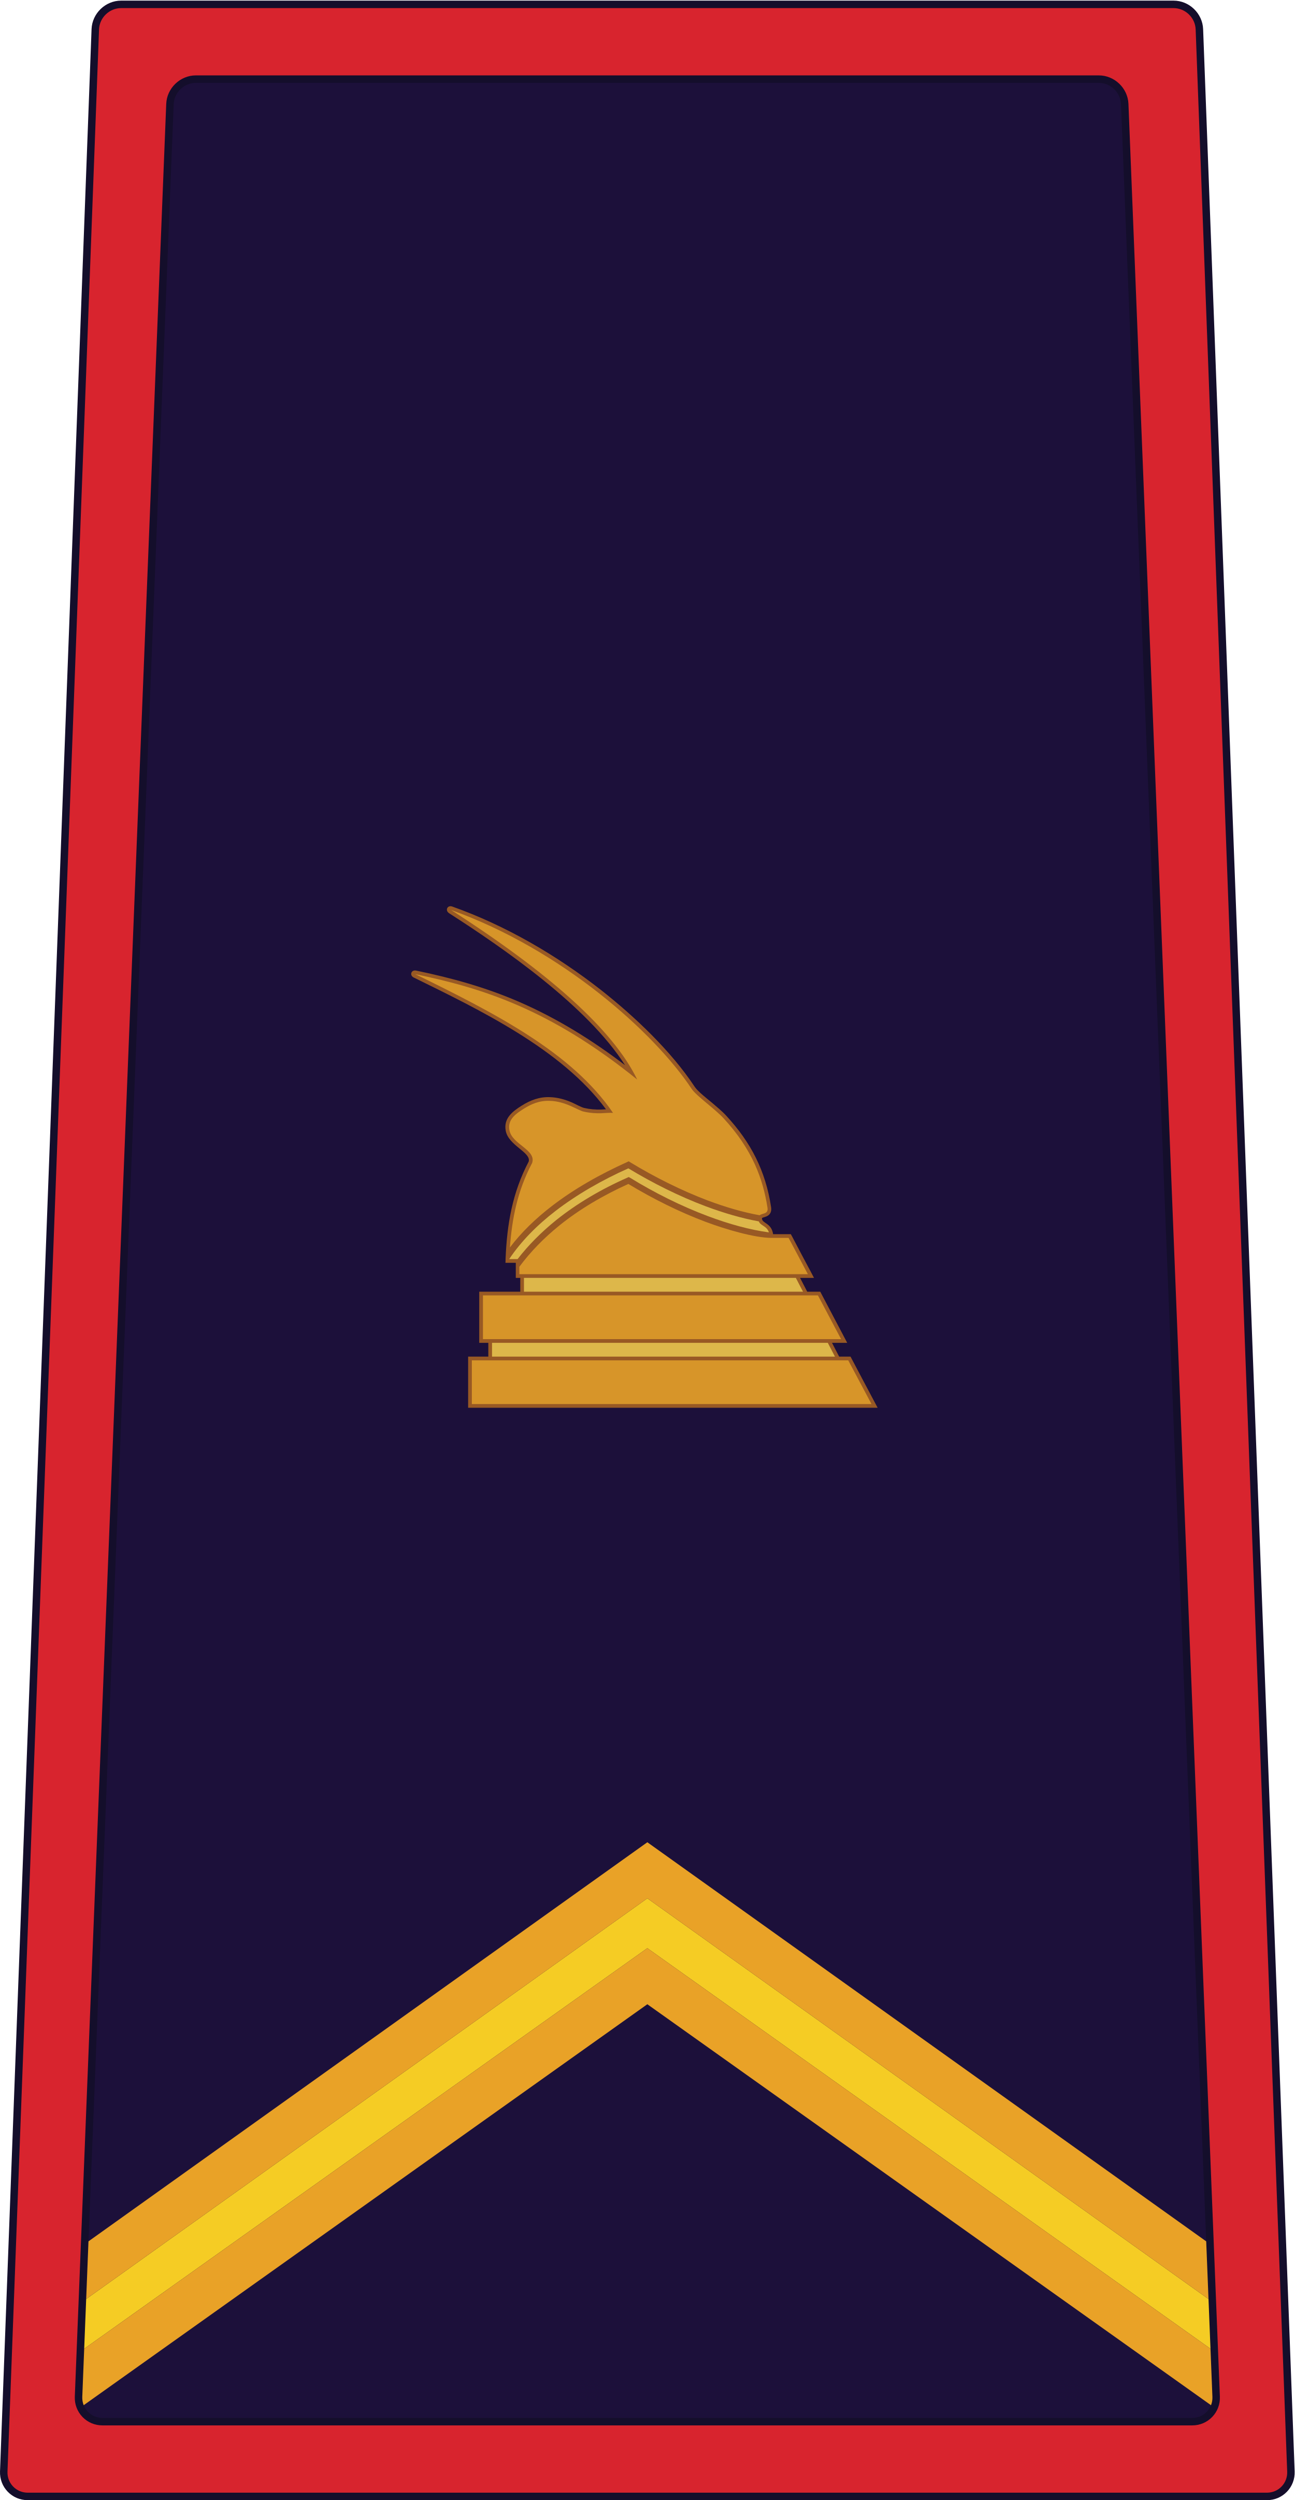
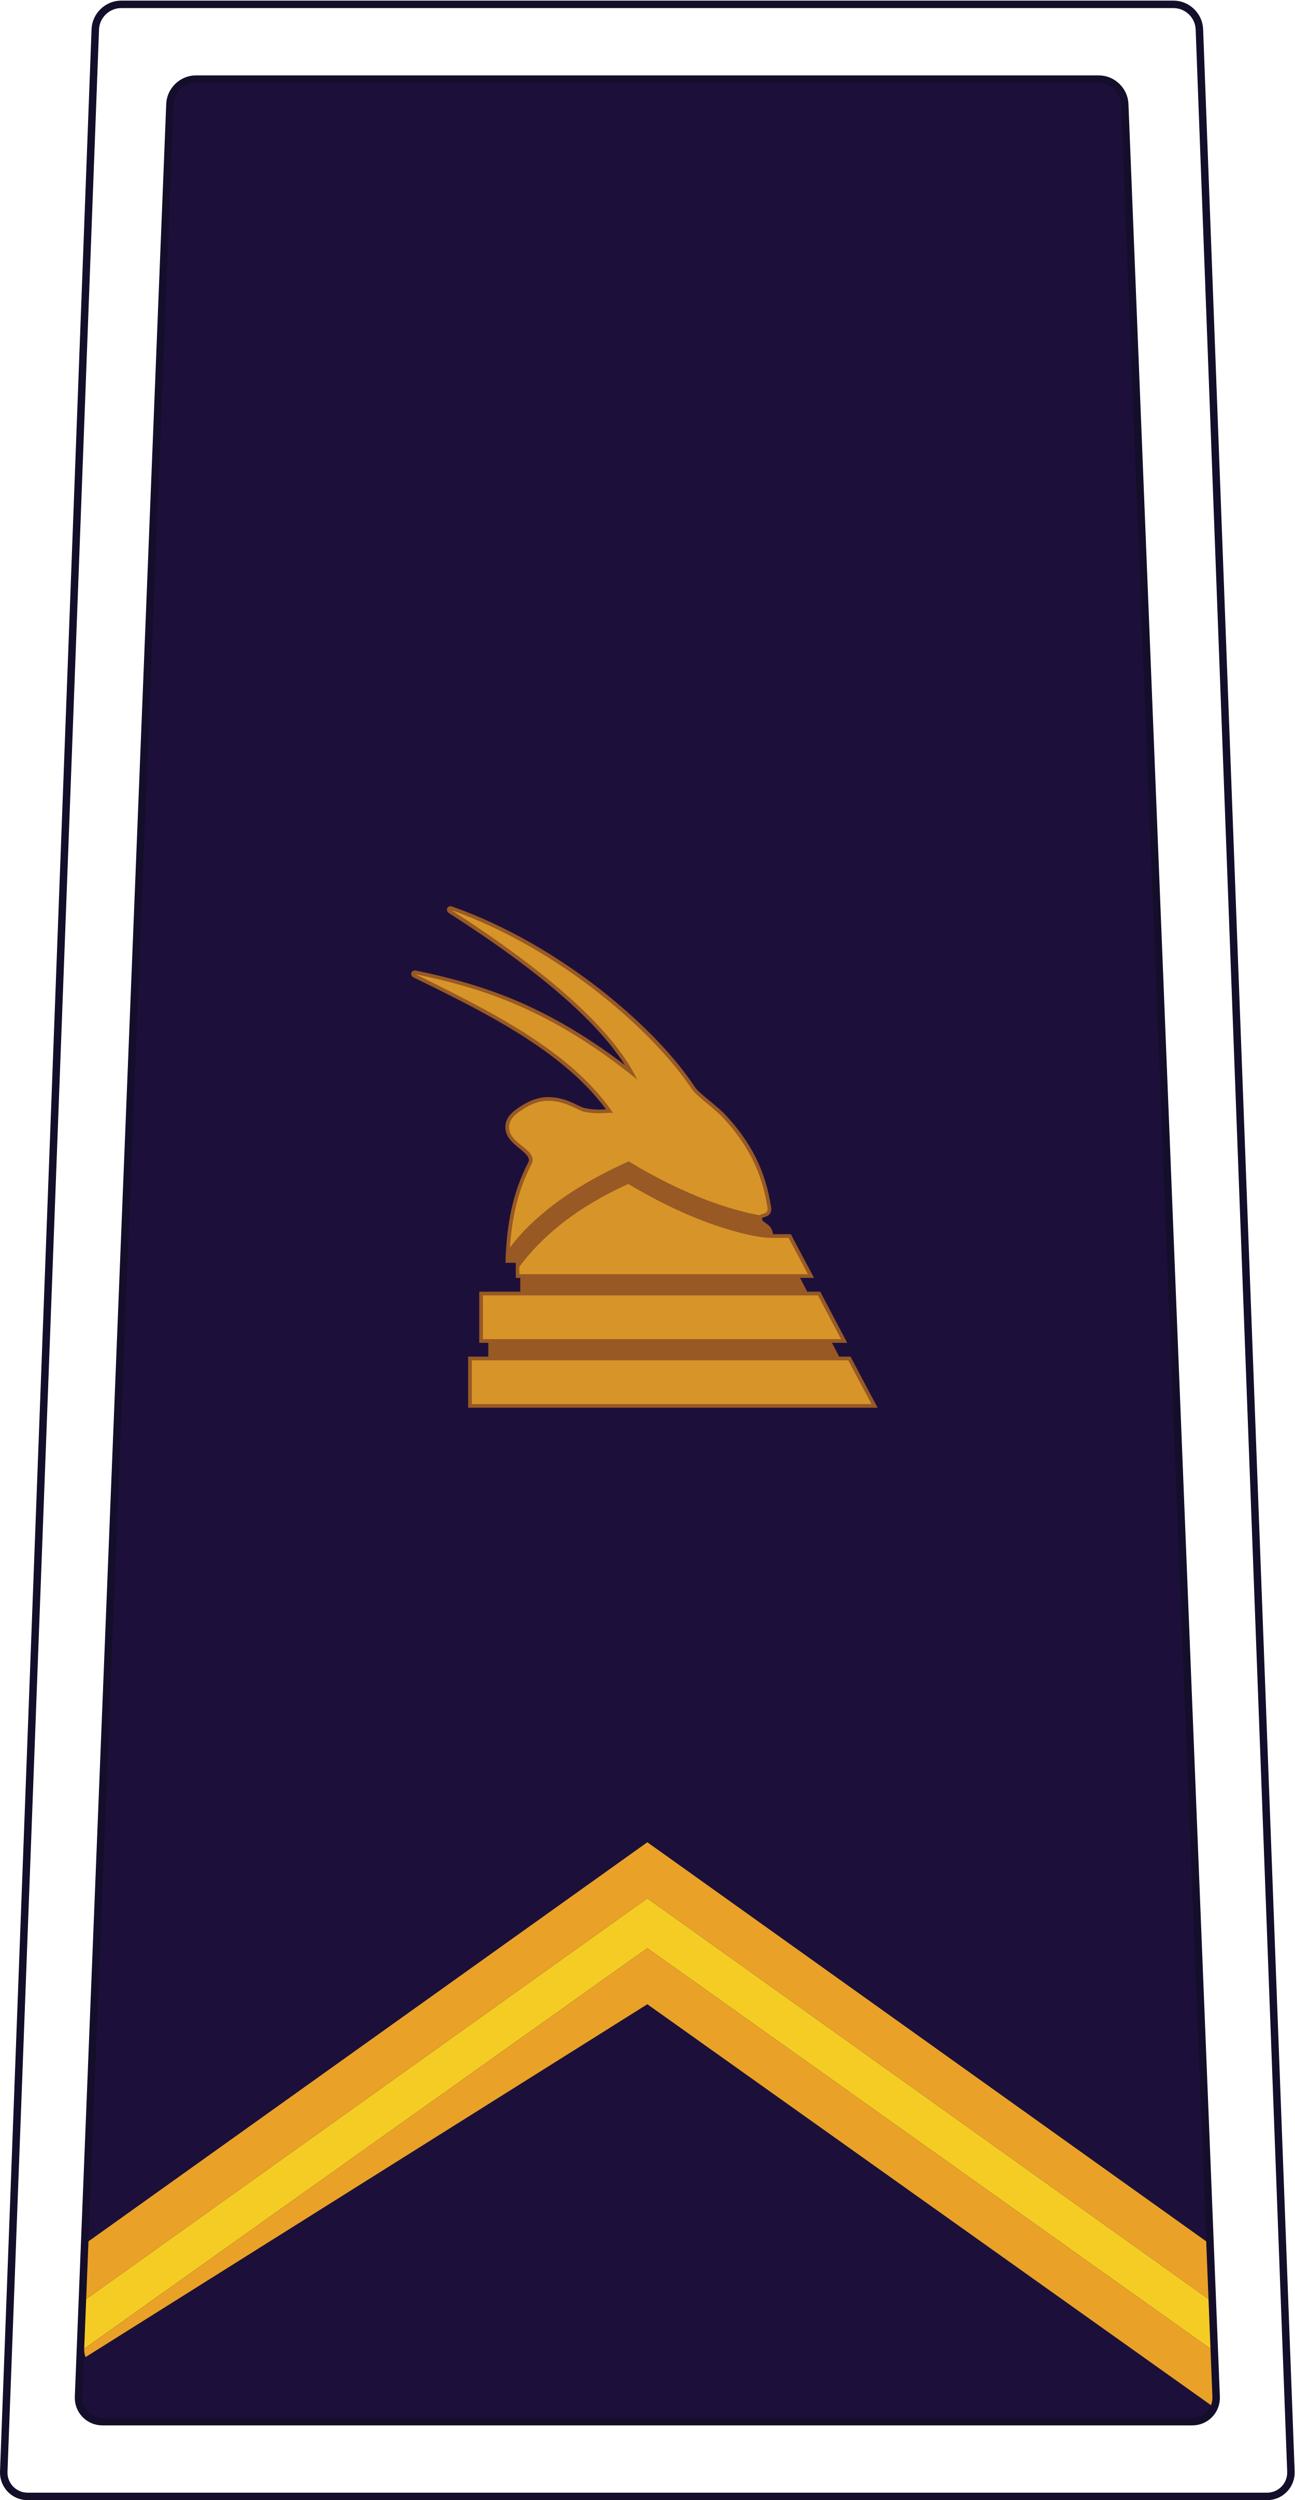
<svg xmlns="http://www.w3.org/2000/svg" xmlns:ns1="http://sodipodi.sourceforge.net/DTD/sodipodi-0.dtd" xmlns:ns2="http://www.inkscape.org/namespaces/inkscape" version="1.1" id="svg10" xml:space="preserve" width="277.207" height="534.933" viewBox="0 0 277.207 534.933" ns1:docname="Gradë Ceremoniali, Kursantë (Policia e Shtetit).svg" ns2:version="0.92.1 r15371">
  <defs id="defs14">
    <clipPath clipPathUnits="userSpaceOnUse" id="clipPath26">
      <path d="M 0,401.2 H 207.905 V 0 H 0 Z" id="path24" ns2:connector-curvature="0" />
    </clipPath>
  </defs>
  <ns1:namedview pagecolor="#ffffff" bordercolor="#666666" borderopacity="1" objecttolerance="10" gridtolerance="10" guidetolerance="10" ns2:pageopacity="0" ns2:pageshadow="2" ns2:window-width="1680" ns2:window-height="987" id="namedview12" showgrid="false" ns2:zoom="1.4730807" ns2:cx="138.60333" ns2:cy="267.46667" ns2:window-x="-8" ns2:window-y="-8" ns2:window-maximized="1" ns2:current-layer="g18" />
  <g id="g18" ns2:groupmode="layer" ns2:label="Gradë Cerimoniali, Kursantë (Policia e Shtetit)" transform="matrix(1.333,0,0,-1.333,0,534.933)">
    <g id="g20">
      <g id="g22" clip-path="url(#clipPath26)">
        <g id="g28" transform="translate(192.603,396.603)">
-           <path d="m 0,0 c -0.083,2.198 -1.95,3.997 -4.15,3.997 h -169 c -2.201,0 -4.068,-1.799 -4.15,-3.997 L -192,-392.006 c -0.083,-2.198 1.649,-3.997 3.85,-3.997 h 199 c 2.2,0 3.932,1.799 3.849,3.997 z" style="fill:#d8242e;fill-opacity:1;fill-rule:nonzero;stroke:none" id="path30" ns2:connector-curvature="0" />
-         </g>
+           </g>
        <g id="g32" transform="translate(19.453,400)">
          <path d="m 0,0 c -1.887,0 -3.479,-1.534 -3.55,-3.419 l -14.7,-392.006 c -0.034,-0.899 0.286,-1.745 0.901,-2.384 0.615,-0.639 1.45,-0.991 2.349,-0.991 h 199 c 0.899,0 1.734,0.352 2.349,0.991 0.615,0.639 0.935,1.485 0.901,2.384 L 172.551,-3.419 C 172.479,-1.534 170.887,0 169,0 Z M 184,-400 H -15 c -1.229,0 -2.37,0.482 -3.213,1.358 -0.844,0.876 -1.283,2.034 -1.237,3.262 L -4.75,-3.375 C -4.655,-0.852 -2.524,1.2 0,1.2 h 169 c 2.523,0 4.654,-2.052 4.75,-4.575 l 14.699,-392.005 c 0.046,-1.228 -0.392,-2.386 -1.235,-3.262 C 186.37,-399.517 185.229,-400 184,-400" style="fill:#140e2b;fill-opacity:1;fill-rule:nonzero;stroke:none" id="path34" ns2:connector-curvature="0" />
        </g>
        <g id="g36" transform="translate(180.612,384.603)">
          <path d="m 0,0 c -0.088,2.199 -1.959,3.997 -4.159,3.997 h -145 c -2.2,0 -4.072,-1.798 -4.16,-3.997 L -168,-368.006 c -0.087,-2.198 1.641,-3.997 3.841,-3.997 h 175 c 2.2,0 3.929,1.799 3.841,3.997 z" style="fill:#1c103a;fill-opacity:1;fill-rule:nonzero;stroke:none" id="path38" ns2:connector-curvature="0" />
        </g>
        <g id="g40" transform="translate(31.453,388)">
          <path d="m 0,0 c -1.888,0 -3.485,-1.535 -3.56,-3.421 l -14.681,-368.005 c -0.036,-0.9 0.282,-1.745 0.896,-2.384 0.613,-0.639 1.446,-0.99 2.345,-0.99 h 175 c 0.899,0 1.732,0.351 2.346,0.99 0.613,0.639 0.931,1.484 0.895,2.383 L 148.56,-3.421 C 148.484,-1.535 146.888,0 145,0 Z M 160,-376 H -15 c -1.229,0 -2.369,0.483 -3.211,1.359 -0.841,0.876 -1.278,2.034 -1.229,3.263 L -4.759,-3.373 C -4.658,-0.852 -2.523,1.2 0,1.2 h 145 c 2.523,0 4.658,-2.052 4.759,-4.573 l 14.681,-368.006 c 0.049,-1.228 -0.387,-2.386 -1.229,-3.262 C 162.369,-375.517 161.229,-376 160,-376" style="fill:#140e2b;fill-opacity:1;fill-rule:nonzero;stroke:none" id="path42" ns2:connector-curvature="0" />
        </g>
        <g id="g44" transform="translate(103.953,96.6)">
          <path d="M 0,0 -90.114,-64.322 -90.433,-72.3 0,-8 l 90.433,-64.3 -0.319,7.978 z" style="fill:#f5cc24;fill-opacity:1;fill-rule:nonzero;stroke:none" id="path46" ns2:connector-curvature="0" />
        </g>
        <g id="g48" transform="translate(103.953,96.6)">
          <path d="M 0,0 90.114,-64.322 89.745,-55.059 0,9 l -89.745,-64.059 -0.369,-9.263 z" style="fill:#e9a227;fill-opacity:1;fill-rule:nonzero;stroke:none" id="path50" ns2:connector-curvature="0" />
        </g>
        <g id="g52" transform="translate(194.386,24.3)">
-           <path d="M 0,0 -90.433,64.3 -180.865,0 l -0.308,-7.727 c -0.019,-0.465 0.061,-0.916 0.225,-1.332 L -90.433,55.3 0.083,-9.06 c 0.164,0.416 0.244,0.867 0.226,1.332 z" style="fill:#e9a227;fill-opacity:1;fill-rule:nonzero;stroke:none" id="path54" ns2:connector-curvature="0" />
+           <path d="M 0,0 -90.433,64.3 -180.865,0 c -0.019,-0.465 0.061,-0.916 0.225,-1.332 L -90.433,55.3 0.083,-9.06 c 0.164,0.416 0.244,0.867 0.226,1.332 z" style="fill:#e9a227;fill-opacity:1;fill-rule:nonzero;stroke:none" id="path54" ns2:connector-curvature="0" />
        </g>
        <g id="g56" transform="translate(78.416,183.548)">
          <path d="m 0,0 v 2.216 h -1.456 v 8.207 h 6.587 v 2.214 H 4.412 v 0.596 1.827 H 2.75 c 0.021,0.206 0.021,0.43 0.021,0.634 0.225,5.54 1.087,10.629 3.713,15.615 0.411,1.497 -3.262,2.564 -3.693,4.965 -0.35,1.99 1.086,3.077 2.585,4.021 1.416,0.882 2.832,1.416 4.514,1.354 1.252,-0.041 2.421,-0.37 3.549,-0.861 0.514,-0.225 1.498,-0.781 1.99,-0.883 0.904,-0.205 1.765,-0.267 2.668,-0.246 0.267,0.02 0.533,0.02 0.8,0.041 -7.099,9.664 -20.435,16.024 -30.878,21.154 -0.718,0.348 -0.411,1.271 0.39,1.107 5.744,-1.19 11.161,-2.688 16.557,-5.027 6.094,-2.647 11.715,-6.135 16.988,-10.156 -6.032,9.5 -19.614,18.855 -28.252,24.394 -0.698,0.453 -0.267,1.355 0.514,1.068 8.555,-3.036 16.721,-7.797 23.86,-13.377 5.416,-4.268 11.265,-9.787 15.081,-15.572 0.511,-0.76 2.031,-1.929 2.769,-2.545 0.759,-0.656 1.6,-1.333 2.277,-2.072 4.002,-4.329 6.318,-8.862 7.203,-14.668 0.08,-0.493 0,-0.945 -0.371,-1.275 -0.348,-0.306 -0.943,-0.368 -1.086,-0.491 v -0.083 c 0.02,-0.8 1.518,-0.677 1.783,-2.502 h 2.484 0.368 c 0.042,-0.102 0.104,-0.205 0.166,-0.308 1.025,-1.949 2.05,-3.898 3.097,-5.847 0.144,-0.288 0.307,-0.575 0.452,-0.863 h -2.236 c 0.39,-0.738 0.759,-1.476 1.149,-2.214 h 2.092 C 54.74,7.692 56.197,4.945 57.633,2.216 H 55.191 C 55.582,1.478 55.951,0.737 56.341,0 h 1.825 c 1.436,-2.728 2.893,-5.455 4.351,-8.206 H -3.242 V 0 Z" style="fill:#985924;fill-opacity:1;fill-rule:nonzero;stroke:none" id="path58" ns2:connector-curvature="0" />
        </g>
        <g id="g60" transform="translate(77.555,193.375)">
          <path d="M 0,0 H 53.794 L 57.51,-7.017 H 0 Z m 46.328,9.233 h 2.749 C 50.122,7.285 51.149,5.355 52.174,3.406 H 5.847 v 1.19 c 1.806,2.441 4.001,4.678 6.504,6.689 3.201,2.564 6.914,4.759 10.998,6.606 3.858,-2.338 8.164,-4.494 12.433,-6.093 3.282,-1.231 7.897,-2.565 10.546,-2.565 M 7.898,21.255 c 0.698,2.156 -3.262,2.955 -3.651,5.294 -0.308,1.682 1.026,2.605 2.298,3.406 1.21,0.759 2.503,1.334 4.186,1.273 2.564,-0.063 4.533,-1.54 5.436,-1.724 2.318,-0.513 3.61,-0.124 4.718,-0.206 C 14.239,39.085 1.681,45.404 -10.854,51.56 -0.328,49.364 10.607,46.082 24.764,34.653 20.885,42.696 10.484,51.847 -5.108,61.858 12.536,55.581 27.494,42.245 33.524,33.136 c 0.76,-1.129 3.735,-3.201 5.109,-4.699 4.658,-5.046 6.34,-9.765 7.059,-14.363 0.162,-1.066 -0.801,-0.841 -1.253,-1.21 -2.647,0.471 -5.457,1.294 -8.31,2.36 -4.286,1.622 -8.616,3.795 -12.493,6.154 L 23.41,21.522 23.184,21.419 C 18.814,19.451 14.628,17.091 11.038,14.32 8.453,12.33 6.155,10.116 4.329,7.693 c 0.328,4.515 1.169,9.029 3.569,13.562 m -9.682,-31.677 h 60.443 l 3.733,-7.016 H -1.784 Z" style="fill:#d79529;fill-opacity:1;fill-rule:nonzero;stroke:none" id="path62" ns2:connector-curvature="0" />
        </g>
        <g id="g64" transform="translate(128.951,193.971)">
-           <path d="M 0,0 -1.149,2.214 H -44.81 V 0 Z M -47.169,5.252 V 5.231 h 1.333 c 1.765,2.278 3.837,4.35 6.176,6.238 3.324,2.666 7.181,4.943 11.448,6.832 l 0.226,0.102 0.226,-0.123 c 3.877,-2.38 8.207,-4.555 12.493,-6.155 3.386,-1.271 6.73,-2.196 9.788,-2.604 -0.349,1.066 -1.314,1.026 -1.621,1.763 -2.709,0.491 -5.601,1.333 -8.514,2.42 -4.269,1.601 -8.575,3.756 -12.433,6.094 -4.227,-1.887 -8.248,-4.186 -11.716,-6.853 -2.954,-2.276 -5.499,-4.843 -7.406,-7.693 m 52.298,-15.675 -1.15,2.216 h -53.918 v -2.216 z" style="fill:#ddb74a;fill-opacity:1;fill-rule:nonzero;stroke:none" id="path66" ns2:connector-curvature="0" />
-         </g>
+           </g>
      </g>
    </g>
  </g>
</svg>